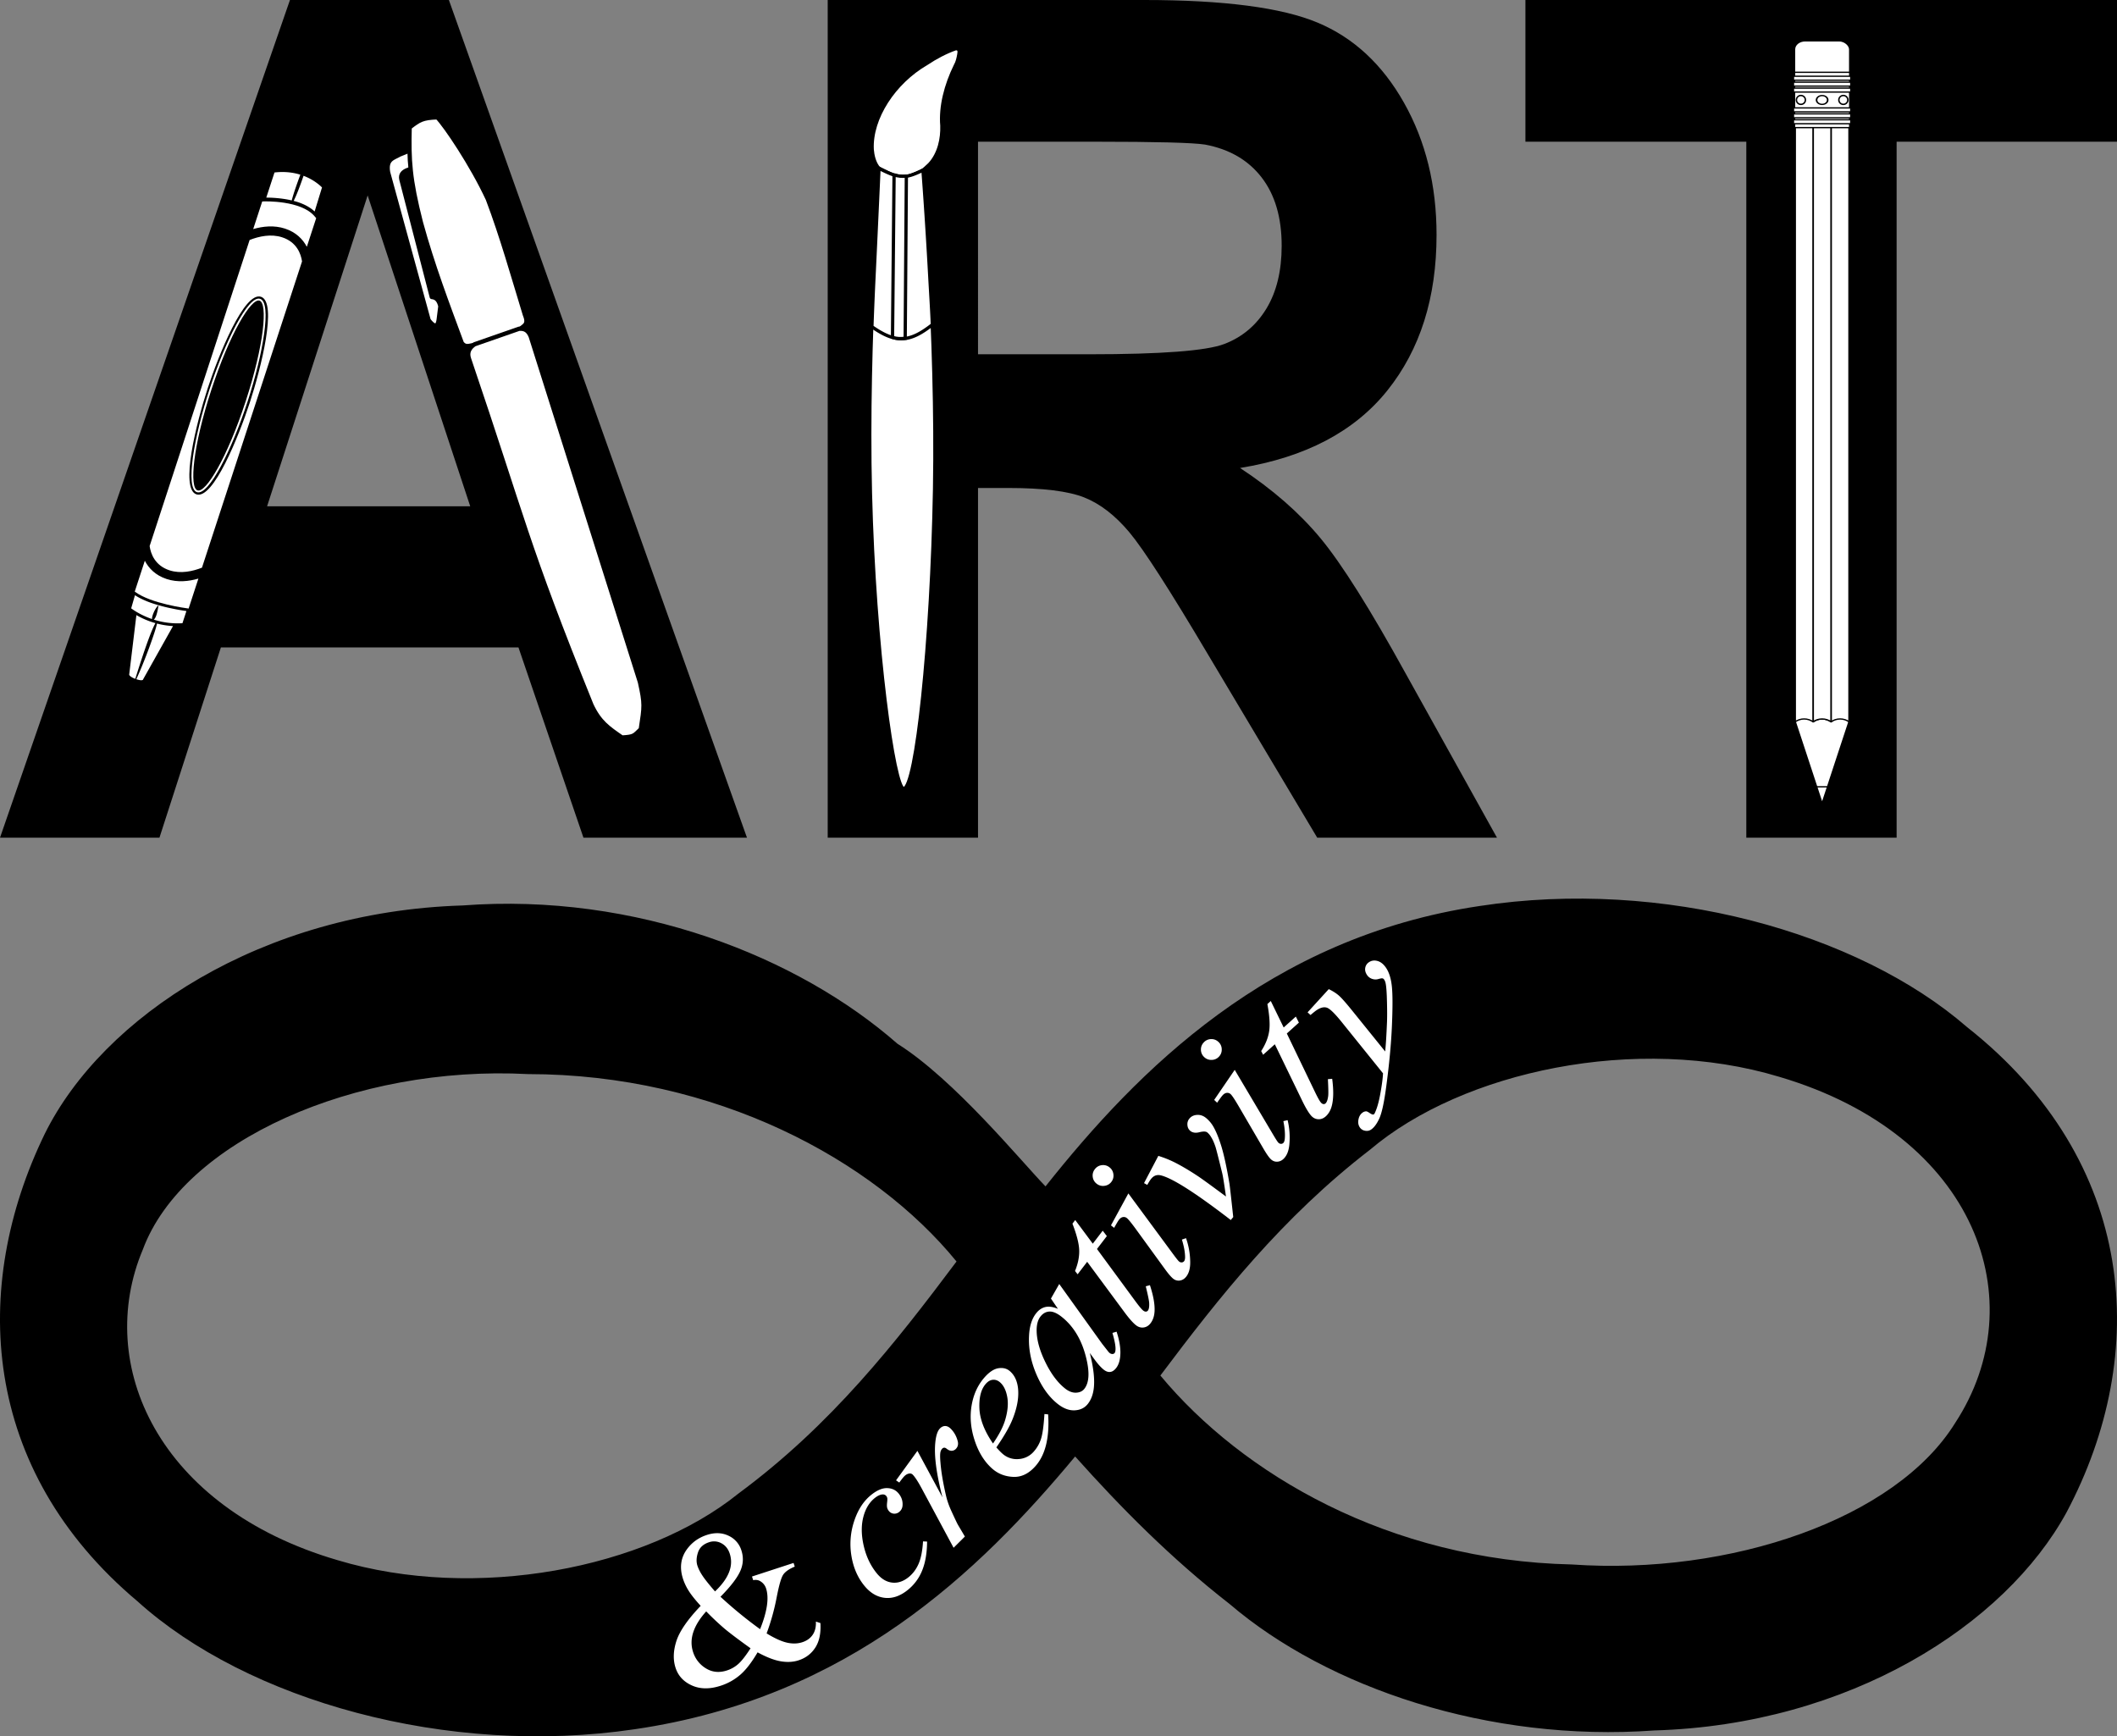
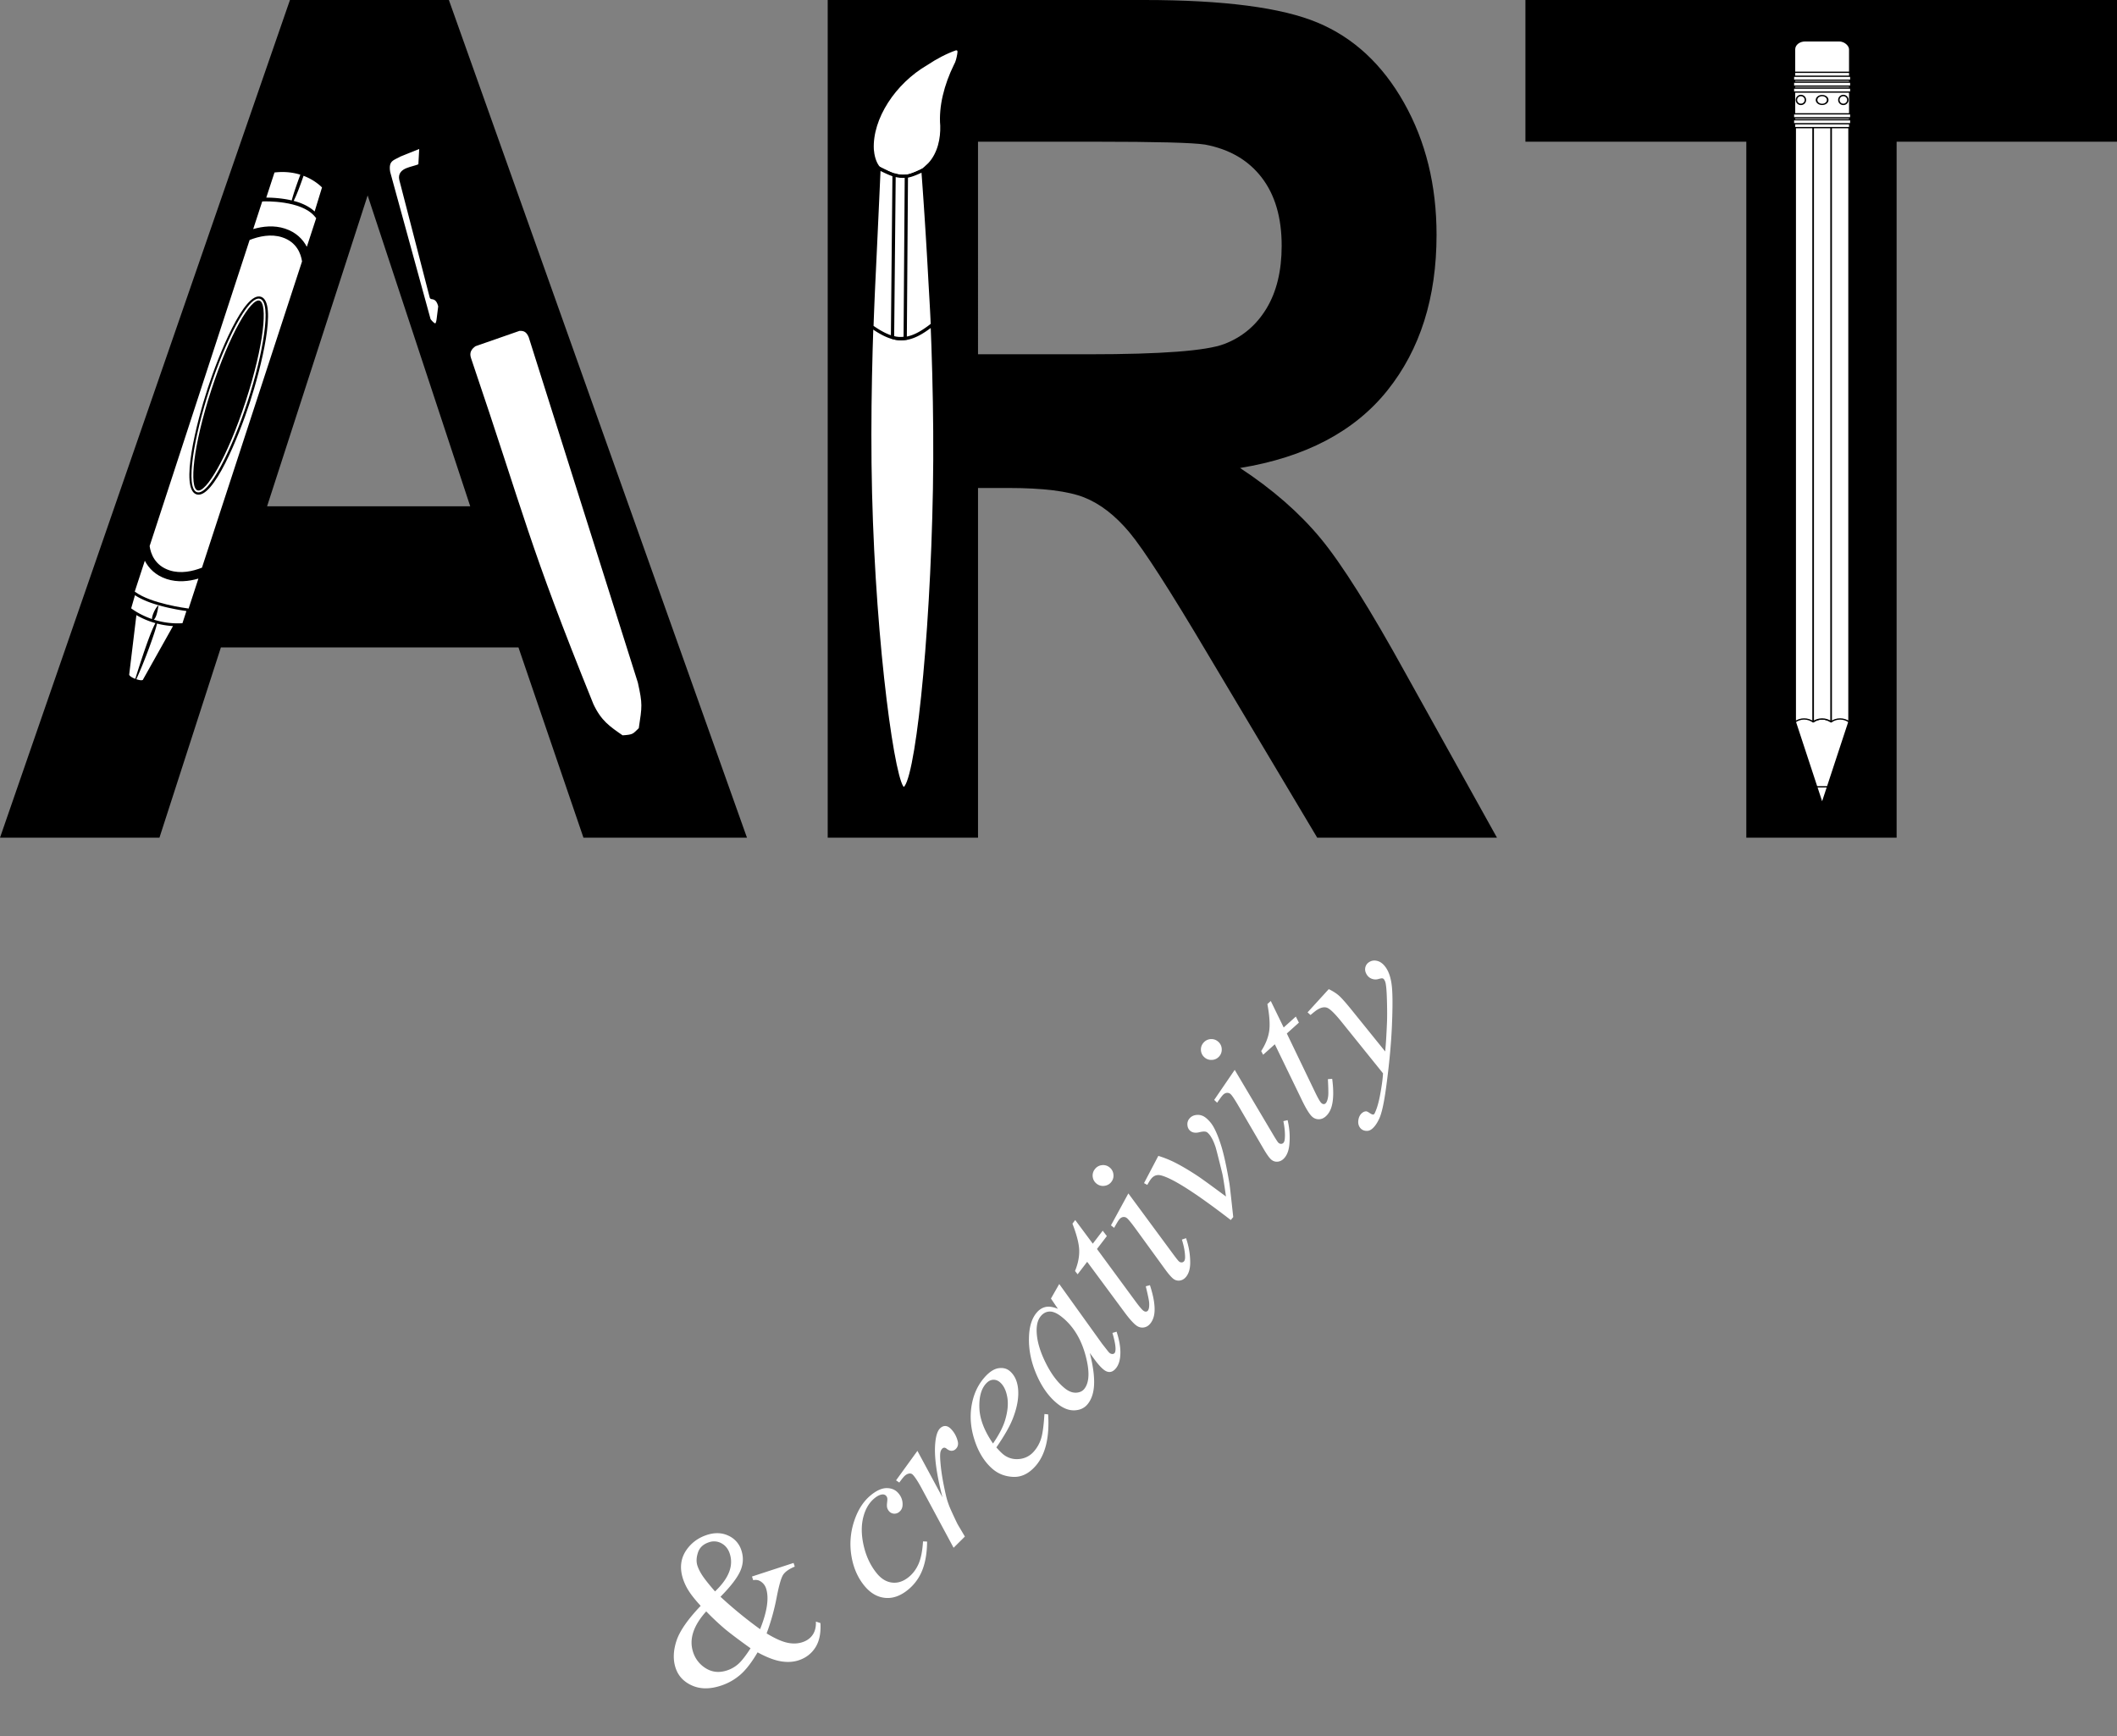
<svg xmlns="http://www.w3.org/2000/svg" viewBox="0 0 278 228">
  <rect x="0" y="0" width="278" height="228" fill="#808080" stroke="none" />
  <path d="M98.09 110H76.618l-8.535-24.986H29.007L20.938 110H0L38.076 0h20.871zM61.748 66.48l-13.47-40.818L35.075 66.48zM108.693 110V0h41.543c10.447 0 18.038.988 22.772 2.964 4.735 1.976 8.524 5.49 11.37 10.542 2.845 5.053 4.267 10.83 4.267 17.333 0 8.254-2.156 15.07-6.468 20.447-4.312 5.377-10.758 8.766-19.338 10.167 4.268 2.801 7.79 5.878 10.57 9.23 2.778 3.35 6.523 9.303 11.235 17.857L196.58 110h-23.605l-14.27-23.936c-5.068-8.554-8.536-13.944-10.403-16.17-1.867-2.226-3.845-3.751-5.935-4.577-2.089-.825-5.4-1.238-9.935-1.238h-4.001V110zm19.738-63.479h14.603c9.47 0 15.382-.45 17.738-1.35 2.356-.9 4.2-2.452 5.535-4.653 1.333-2.2 2-4.952 2-8.253 0-3.702-.878-6.69-2.634-8.967-1.756-2.276-4.234-3.714-7.435-4.314-1.6-.25-6.402-.375-14.404-.376h-15.403zM229.322 110V18.608h-29.007V0H278v18.608h-28.94V110z" style="text-align:center;line-height:125%;-inkscape-font-specification:Arial Bold" font-size="40" font-weight="700" letter-spacing="0" word-spacing="0" text-anchor="middle" font-family="Arial" />
  <g fill="#fff" stroke="#000" stroke-width="2" stroke-linecap="round" stroke-linejoin="round" stroke-dashoffset="3.003">
    <path d="M-5.544 3.587l-7.894 7.655c-2.06 2.722-5.283 4.325-1.928 9.79L27.976 78.03c5.111 2.947 4.861.058 4.122-2.513l-1.481-5.607c-1.453-2.016-3.022-3.21-5.328-2.497l-33.63-45.6c-2.853-4.065 3.277-6.505 5.812-9.344z" transform="matrix(.261 .106 -.105 .26 57.18 18.791)" />
-     <path d="M68.635 58.72c3.75 3.821 1.188 4.924.2 7.598L53.122 80.282c-2.673.813-3.818 3.55-6.834 1.8-13.1-14.44-26.264-28.69-38.703-45.059C-4.902 19.96-8.488 12.141-13.889-2.262c2.911-5.032 3.94-6.413 10.185-9.25C1.45-9.235 19.565 3.005 32.442 15.084 45.102 28.85 56.73 43.966 68.635 58.72z" transform="matrix(.261 .106 -.105 .26 57.18 18.791)" />
    <path d="M75.023 67.202l107.442 130.605c6 8.765 6.092 9.707 8.61 20.316-1.825 4.021-1.42 4.405-6.68 6.905-7.579-1.692-12.405-2.696-18.885-8.734-56.777-58.92-61.588-68.369-113.337-128.608-2.23-2.572-1.614-5.12-.156-7.288l16.556-14.594c2.099-.99 4.022-1.145 6.436 1.367z" transform="matrix(.261 .106 -.105 .26 57.18 18.791)" />
  </g>
  <path d="M39.61 22.543l-.005.011-.041-.013c-1.112-.349-2.313-.452-3.568-.306l-.265.03-1.233 3.772-.372.015-1.52 4.65.042-.011-.203.508L17.207 77.84l.146.107-.605 2.095.229.173c.096.072.279.205.537.368l-.97 8.03.011.062c.03.164.176.46.78.74l-.01.024.382.125.33.12.006-.02c.453.117.756.1.963-.056a.534.534 0 00.183-.25l3.978-7.09c.276.004.55.001.817-.015l.283-.017.618-1.891.176.022 1.637-5.01-.034.01.195-.505 15.13-46.308-.348-.41 1.115-3.642-.172-.177c-.302-.31-1.158-1.09-2.572-1.629l-.03-.012.003-.01-.18-.057-.195-.072z" />
  <path d="M34.691 26.446l-.257.01-1.184 3.625c1.268-.37 2.741-.53 4.174-.062 1.463.478 2.352 1.404 2.868 2.389l1.229-3.762-.224-.262c-1.797-2.1-6.56-1.938-6.607-1.937zM19.017 73.635l-1.322 4.047.074.054c2.078 1.526 6.647 2.129 7 2.173l1.285-3.932c-1.265.367-2.734.525-4.163.058-1.469-.48-2.359-1.411-2.874-2.401zm13.763-42.12L19.65 71.703c.138.978.67 2.554 2.616 3.19 1.453.474 3.019.134 4.257-.35l13.14-40.215c-.143-.98-.68-2.537-2.613-3.168-1.46-.476-3.03-.132-4.27.353zm.028 21.334c-1.466 4.487-4.818 12.784-7.012 12.067-2.195-.717-.002-9.393 1.464-13.88 1.466-4.486 4.818-12.783 7.013-12.065 2.194.718 0 9.393-1.465 13.88zm-5.295-1.73c-2.039 6.24-3.214 13-1.651 13.51 1.563.511 4.606-5.638 6.645-11.879 2.039-6.24 3.214-13 1.65-13.51-1.563-.511-4.604 5.638-6.643 11.878zm4.756 1.555c-2.435 7.452-5.238 12.076-6.33 11.72-1.09-.357-.623-5.745 1.812-13.196 2.435-7.452 5.238-12.076 6.33-11.72 1.09.358.622 5.744-1.812 13.197z" fill="#fff" />
  <path d="M20.415 81.826a11.003 11.003 0 01-2.505-1.053l-.946 7.825s.05.267.803.543c.572-1.842 1.938-6.12 2.648-7.315zM17.9 89.188l.014.005c.896.292.885.005.885.005l3.92-6.986a10.689 10.689 0 01-2.1-.33c-.233 1.114-1.633 4.969-2.719 7.306zm4.479-9.326a22.595 22.595 0 01-2.223-.591 12.108 12.108 0 01-1.699-.69 7.346 7.346 0 01-.733-.422l-.048.166-.049.17-.4 1.387c.121.092.372.271.732.485.48.286 1.16.633 2.004.923-.014-.152.048-.417.16-.707.146-.382.38-.806.638-1.064l.046-.045-.007.058a7.032 7.032 0 01-.247 1.192c-.091.28-.21.529-.36.641a10.358 10.358 0 003.765.472l.523-1.602a26.09 26.09 0 01-2.103-.376zm16.183-53.488l-.003.006.124.033a7.663 7.663 0 01.833.272c.384.15.753.329 1.091.543.256.162.495.342.71.544l.087-.284.052-.169.051-.169.777-2.535c-.246-.253-1.062-1.012-2.421-1.53-.432 1.247-.877 2.437-1.22 3.13-.028.056-.055.11-.082.16zm-.25-.055l.005-.025.045-.171c.19-.704.596-1.897 1.078-3.183-.923-.29-2.06-.446-3.395-.29l-1.079 3.3c.441 0 1.263.022 2.204.156.364.051.75.12 1.139.213z" fill="#fff" />
  <g transform="matrix(.029 0 0 .023 232.312 79.386)" fill="#fff" stroke="#000" stroke-width="7.385" stroke-linecap="round" stroke-linejoin="round">
    <rect x="114.63" y="-3218.5" width="251.12" height="315.77" ry="48.487" rx="48.487" />
    <path d="M118.04 669.38c63.19-258.45 196.48-247.35 244.31 0L240.19 1137.6 118.04 669.38z" />
    <path d="M118.04-2823.7V669.38c11.73-10.29 25.7-16.25 40.71-16.25 15.02 0 28.99 5.96 40.72 16.25 11.73-10.29 25.71-16.25 40.72-16.25 15.01 0 28.99 5.96 40.72 16.25 11.73-10.29 25.71-16.25 40.72-16.25 15.01 0 28.99 5.96 40.72 16.25v-3493.11H118.04z" />
    <path d="M199.47-2823.7V669.38c11.73-10.29 25.71-16.25 40.72-16.25 15.01 0 28.99 5.96 40.72 16.25V-2823.73h-81.44z" />
    <path d="M114.63-3038.7h251.12v315.77H114.63z" />
    <g transform="translate(45.192 123.63)">
      <rect x="64.527" y="-2925.3" width="260.95" height="22.55" ry="4.041" rx="4.041" />
-       <rect x="64.527" y="-2959.1" width="260.95" height="22.55" ry="4.041" rx="4.041" />
      <rect x="64.527" y="-2891.4" width="260.95" height="22.55" ry="4.041" rx="4.041" />
      <rect x="64.527" y="-3106.1" width="260.95" height="22.55" ry="4.041" rx="4.041" />
      <rect x="64.527" y="-3139.9" width="260.95" height="22.55" ry="4.041" rx="4.041" />
      <rect x="64.527" y="-3072.3" width="260.95" height="22.55" ry="4.041" rx="4.041" />
    </g>
    <path transform="matrix(.806 0 0 1.006 70.852 148.521)" d="M116.168-3011.481c0 13.947-11.307 25.253-25.254 25.253-13.948 0-25.254-11.306-25.254-25.253 0-13.948 11.306-25.254 25.254-25.254 13.947 0 25.254 11.306 25.254 25.254z" stroke-width="8.202" />
    <path d="M265.444-2880.78c0 13.948-11.307 25.254-25.254 25.254-13.948 0-25.254-11.306-25.254-25.253 0-13.948 11.306-25.254 25.254-25.254 13.947 0 25.254 11.306 25.254 25.254z" />
    <path transform="matrix(-.806 0 0 1.006 409.536 148.521)" d="M116.168-3011.481c0 13.947-11.307 25.253-25.254 25.253-13.948 0-25.254-11.306-25.254-25.253 0-13.948 11.306-25.254 25.254-25.254 13.947 0 25.254 11.306 25.254 25.254z" stroke-width="8.202" />
    <path d="M214.837 1040.5l25.35 97.1 25.34-97.1h-50.69z" />
  </g>
  <g fill="#fff" stroke="#000">
    <path d="M114.533 19.61c-.192-4.1 2.88-8.785 7.132-11.253 1.211-.81 2.544-1.516 3.85-1.97.502.016.463.36.393.783-.07.423-.21 1.044-.436 1.403-1.29 2.63-2 5.44-1.786 7.93.054 1.667-.332 3.673-1.632 5.07-.721.667-1.108 1.066-1.674 1.4-.578.347-1.224.767-2.563.688-1.071-.036-2.094-1.114-2.554-1.75-.456-.64-.663-1.473-.73-2.301z" fill-rule="evenodd" stroke-width=".43" />
    <path d="M118.674 103.552c1.623-.083 3.69-19.012 4.052-39.349.359-20.339-1.534-41.853-1.534-41.853-2.396 1.16-2.904 1.2-5.586-.167 0 0-1.805 22.12-1.303 42.553.503 20.434 3.12 38.88 4.371 38.816z" fill-rule="evenodd" stroke-width=".43" />
    <path d="M122.437 42.632c-.095-2.256-.235-4.393-.341-6.374-.43-7.917-.895-13.91-.895-13.91-2.399 1.162-3.093 1.126-5.774-.241 0 0-.274 6.215-.66 14.297a475.032 475.032 0 00-.272 6.499c3.154 2.215 4.97 2.066 7.942-.271z" fill-rule="evenodd" stroke-width=".43" />
    <path d="M117.408 22.944c.484.21 1.026.222 1.613.195l-.152 21.282c-.706.067-1.029.067-1.665-.118l.204-21.36z" stroke-width=".43" />
  </g>
  <g>
-     <path d="M152.376 180.623c10.74 12.942 30.025 24.283 54.031 24.813 20.815 1.452 42.535-5.958 50.35-18.597 10.414-15.915 2.905-37.754-23.092-45.435-18.725-5.662-41.612-.722-53.74 9.556-11.54 8.888-19.774 19.312-27.548 29.663zm-26.77-14.974c-10.905-13.375-31.654-24.598-56.263-24.606-22.699-1.196-45.286 8.782-50.584 23.03-6.374 15.129 1.997 33.9 25.56 40.795 18.15 5.457 40.47 1.087 52.651-8.746 12.201-9.011 20.644-19.801 28.64-30.473zm15.577 25.61c-12.641 15.183-29.726 31.697-57.785 35.805-24.678 3.675-50.97-3.795-65.354-16.8C-2.528 192.958-3.902 169.03 5.872 148.9c7.604-15.4 28.5-29.19 54.863-30 22.807-1.728 44.093 6.737 57.114 18.155 7.502 4.72 16.249 15.445 19.447 18.732 12.075-15.198 29.334-32.709 57.017-36.818 23.988-3.678 49.621 3.425 64.003 15.907 22.347 17.637 24.113 42.88 13.064 63.708-8.074 14.807-28.545 27.904-54.13 28.647-21.775 1.576-42.912-5.621-55.76-16.587-7.727-6.026-14.269-12.631-20.302-19.387z" />
-   </g>
+     </g>
  <g style="text-align:center;line-height:125%;-inkscape-font-specification:'2tech2'" font-size="39.465" font-weight="400" letter-spacing="0" word-spacing="0" text-anchor="middle" fill="#fff" font-family="Times New Roman">
    <path d="M98.75 207.017l5.46-1.782.156.481c-.734.307-1.236.655-1.507 1.046-.27.39-.562 1.398-.875 3.025a29.129 29.129 0 01-1.313 4.7c1.065.65 1.96 1.055 2.684 1.217.724.161 1.393.142 2.008-.06.598-.194 1.052-.522 1.362-.983.31-.46.448-1.035.415-1.725l.595.194c.079 1.327-.143 2.396-.664 3.209-.52.812-1.254 1.372-2.198 1.68-.71.233-1.495.275-2.353.129-.858-.147-1.87-.538-3.036-1.174-.764 1.304-1.516 2.28-2.258 2.93a7.318 7.318 0 01-2.582 1.454c-1.43.467-2.689.456-3.778-.032-1.09-.488-1.807-1.26-2.152-2.318-.342-1.048-.307-2.218.106-3.508s1.477-2.833 3.192-4.63c-.701-.768-1.22-1.416-1.555-1.944a7.035 7.035 0 01-.762-1.585c-.484-1.482-.307-2.79.53-3.927.652-.884 1.519-1.502 2.602-1.856 1.03-.336 1.971-.305 2.82.094a3.128 3.128 0 011.711 1.936c.3.919.249 1.827-.153 2.725-.402.899-1.266 2.02-2.592 3.363a55.524 55.524 0 005.201 4.257c.931-2.318 1.193-4.1.786-5.348a1.703 1.703 0 00-.738-.938c-.267-.172-.585-.222-.955-.15zm-4.854 1.958c.907-.861 1.522-1.704 1.842-2.528.321-.824.351-1.634.091-2.431-.203-.624-.565-1.077-1.083-1.358a1.996 1.996 0 00-1.636-.142c-.753.246-1.238.694-1.452 1.344-.214.65-.24 1.226-.076 1.729.139.424.367.875.686 1.35.318.477.86 1.155 1.628 2.036zm4.666 7.466c-1.653-1.186-2.818-2.067-3.494-2.642a36.16 36.16 0 01-2.33-2.202c-.845.937-1.412 1.851-1.701 2.741-.29.89-.297 1.756-.023 2.596a3.844 3.844 0 001.695 2.151c.826.507 1.747.595 2.76.264a4.186 4.186 0 001.474-.84c.436-.383.976-1.072 1.619-2.068z" style="-inkscape-font-specification:Times New Roman" />
    <path d="M121.744 202.429c-.012 1.482-.222 2.735-.632 3.76a6.246 6.246 0 01-1.863 2.559c-1.001.82-2.013 1.177-3.036 1.072-1.023-.105-1.924-.634-2.703-1.586-.884-1.079-1.451-2.387-1.703-3.924a9.485 9.485 0 01.35-4.536c.485-1.487 1.218-2.632 2.198-3.434.769-.63 1.475-.94 2.118-.931.644.009 1.156.246 1.537.712.358.437.53.92.516 1.45 0 .402-.146.72-.435.958a.967.967 0 01-.718.234.916.916 0 01-.65-.351 1.113 1.113 0 01-.224-.436c-.04-.156-.041-.38-.006-.675.036-.295.043-.492.02-.59a.634.634 0 00-.129-.266c-.121-.148-.29-.217-.504-.206-.32.026-.667.193-1.04.499-.692.566-1.177 1.369-1.455 2.41-.279 1.04-.291 2.205-.037 3.494.31 1.56.91 2.882 1.8 3.968.589.72 1.26 1.121 2.012 1.206.753.085 1.482-.162 2.187-.74.543-.444.97-1.02 1.28-1.727.31-.708.505-1.689.584-2.944zM117.668 194.388l2.805-3.87 3.29 6.1c-.792-3.057-1.107-5.43-.948-7.118.086-.96.294-1.604.624-1.932.213-.212.444-.316.692-.312.248.004.49.125.729.365.424.426.719.942.885 1.549.134.445.056.812-.235 1.101a.775.775 0 01-.528.236c-.203.009-.417-.074-.642-.249-.135-.11-.244-.161-.328-.155a.355.355 0 00-.261.105.916.916 0 00-.233.387c-.078.257-.083.763-.014 1.517.093 1.167.328 2.566.704 4.198.153.696.4 1.41.739 2.138.461 1.007.746 1.604.855 1.791l.905 1.53-1.483 1.475-4.194-7.803c-.488-.904-.88-1.504-1.175-1.801a.505.505 0 00-.434-.147c-.233.026-.455.144-.669.356-.135.135-.355.412-.66.83zM130.841 190.063c.302.348.566.62.792.818a2.81 2.81 0 002.127.714 2.86 2.86 0 002.02-1.014 4.62 4.62 0 00.94-1.692c.197-.633.34-1.703.433-3.207l.487.044c.193 3.036-.355 5.292-1.643 6.768-.876 1.003-1.85 1.482-2.926 1.44-1.075-.044-1.994-.399-2.756-1.064-1.023-.893-1.795-2.123-2.314-3.69-.52-1.566-.66-3.086-.421-4.56.239-1.472.8-2.713 1.68-3.723.636-.727 1.254-1.138 1.855-1.23.6-.092 1.104.038 1.509.392.57.497.918 1.2 1.044 2.109.158 1.19-.06 2.55-.654 4.075-.39 1.015-1.114 2.288-2.173 3.82zm-.441-.513c.77-1.118 1.293-2.119 1.57-3.003.359-1.175.46-2.202.304-3.083-.157-.88-.472-1.528-.946-1.941-.289-.252-.601-.365-.939-.339-.337.026-.653.207-.946.544-.612.7-.888 1.769-.83 3.205.06 1.437.655 2.976 1.787 4.617zM139.097 168.608l5.624 7.836.79 1.007c.076.095.146.168.21.219a.58.58 0 00.386.13.35.35 0 00.266-.139c.073-.093.112-.26.116-.5.013-.443-.122-1.154-.406-2.132l.545-.162c.355 1.08.52 2.036.498 2.866-.022.83-.208 1.467-.559 1.91-.242.309-.501.479-.777.51-.275.033-.56-.066-.852-.298-.351-.277-.75-.72-1.198-1.329l-.627-.86c.483 1.903.658 3.44.523 4.61-.096.842-.358 1.535-.787 2.079-.413.522-.985.802-1.717.84-.732.037-1.477-.243-2.236-.842-1.137-.898-2.068-2.187-2.791-3.867-.723-1.68-1.05-3.345-.977-4.995.048-1.298.36-2.311.936-3.04.345-.437.746-.71 1.204-.819.457-.109 1.01-.03 1.658.238l-.918-1.352zm-2.458 4.261c-.361.458-.53 1.114-.508 1.968.032 1.21.421 2.57 1.167 4.083.746 1.511 1.602 2.649 2.567 3.41.487.385.967.567 1.442.547.475-.02.836-.188 1.085-.503.615-.78.709-2.082.28-3.907-.566-2.432-1.653-4.283-3.263-5.554-.608-.48-1.141-.71-1.6-.688-.458.022-.848.237-1.17.644zM141.196 160.205l2.306 3.106 1.304-1.705.543.708-1.296 1.694 4.978 6.77c.533.728.9 1.17 1.103 1.325.123.094.24.137.349.129a.336.336 0 00.256-.132c.138-.18.194-.516.168-1.007-.012-.284-.161-1.012-.447-2.184l.546-.15c.46 1.408.662 2.56.607 3.46-.035.615-.21 1.13-.527 1.542-.243.318-.542.503-.896.553-.354.05-.687-.043-.998-.281-.391-.3-.9-.872-1.526-1.718l-4.9-6.624-1.255 1.64-.34-.432c.392-.963.575-1.873.548-2.731-.026-.858-.322-2.02-.888-3.485zM143.777 153.526a1.32 1.32 0 01.908-.524 1.32 1.32 0 011.01.282c.296.229.467.532.515.909.047.377-.043.714-.273 1.009-.229.295-.532.466-.909.514a1.315 1.315 0 01-1.009-.272 1.32 1.32 0 01-.524-.908 1.32 1.32 0 01.282-1.01zm4.397 3.186l5.913 8.014c.4.541.65.85.75.929.116.09.236.128.36.115a.41.41 0 00.297-.16c.084-.107.127-.281.13-.522-.007-.662-.146-1.434-.42-2.315l.542-.185a9.68 9.68 0 01.55 3.195c.002.785-.171 1.402-.517 1.848-.23.295-.505.468-.827.518a1.107 1.107 0 01-.882-.234c-.266-.207-.64-.64-1.119-1.301l-3.75-5.16c-.613-.844-1.02-1.345-1.222-1.501a.633.633 0 00-.519-.135c-.187.034-.356.148-.507.342-.123.159-.338.517-.644 1.075l-.421-.327zM150.231 155.36l1.878-3.578c.699.215 1.373.48 2.024.796.948.47 2.015 1.098 3.2 1.883.593.4 1.812 1.285 3.659 2.657-.237-1.68-.402-2.7-.493-3.061-.483-1.969-.775-3.114-.875-3.435-.179-.54-.37-.972-.575-1.297a2.265 2.265 0 00-.502-.614c-.182-.152-.528-.164-1.037-.037-.51.128-.912.069-1.206-.176-.224-.187-.349-.443-.375-.767-.027-.324.062-.61.267-.854.245-.294.581-.453 1.01-.476.428-.023.82.115 1.178.412.357.298.653.64.89 1.026.38.625.746 1.506 1.099 2.642.352 1.136.712 2.794 1.079 4.974.044.274.209 1.728.494 4.362l-.324.389c-4.573-3.525-7.63-5.48-9.173-5.863-.503-.122-.924.02-1.262.426-.146.175-.322.45-.527.824zM158.083 136.877a1.32 1.32 0 01.957-.43c.373-.01.699.117.976.38.271.258.411.577.421.957.01.38-.114.706-.372.976-.257.271-.576.412-.956.421-.38.01-.706-.114-.977-.372a1.32 1.32 0 01-.43-.956c-.009-.373.118-.699.381-.976zm4.057 3.61l5.081 8.565c.344.578.562.911.654 1 .106.1.222.15.347.15a.41.41 0 00.311-.129c.095-.099.155-.268.18-.507.062-.66 0-1.441-.184-2.346l.557-.13a9.68 9.68 0 01.227 3.234c-.077.782-.31 1.378-.699 1.788-.257.27-.549.415-.874.433-.325.018-.61-.09-.854-.322-.245-.232-.572-.701-.984-1.406l-3.214-5.508c-.526-.902-.882-1.441-1.067-1.617a.633.633 0 00-.502-.186c-.19.015-.37.111-.54.29-.137.145-.387.48-.747 1.005l-.387-.368zM166.877 131.445l1.693 3.478 1.596-1.435.403.796-1.586 1.426 3.644 7.57c.39.815.67 1.317.84 1.507.104.116.21.18.319.192.11.012.2-.016.275-.083.17-.152.287-.472.352-.959.04-.282.028-1.025-.037-2.228l.564-.048c.193 1.469.18 2.64-.041 3.512-.148.599-.416 1.072-.802 1.42-.298.267-.626.394-.983.378-.358-.016-.667-.17-.93-.46-.328-.367-.723-1.024-1.182-1.971l-3.595-7.413-1.535 1.38-.255-.488c.563-.874.91-1.734 1.043-2.583.132-.848.055-2.044-.23-3.589zM174.49 129.886c.552.267 1.005.558 1.36.875.354.316.956 1.002 1.805 2.057l4.243 5.254c.089-.85.17-2.154.242-3.913.03-.855.02-1.984-.03-3.387-.035-.854-.092-1.43-.17-1.728a1.276 1.276 0 00-.183-.42.333.333 0 00-.217-.152c-.088-.018-.269.013-.54.09-.272.078-.546.07-.823-.025a1.28 1.28 0 01-.667-.516c-.207-.31-.284-.621-.229-.932a1.09 1.09 0 01.491-.74c.334-.224.71-.276 1.13-.157.42.12.792.422 1.117.906.4.599.654 1.419.76 2.461.105 1.043.108 2.75.006 5.121-.1 2.372-.352 5.052-.753 8.04-.276 2.062-.578 3.446-.905 4.153-.327.707-.687 1.193-1.081 1.456-.235.158-.5.207-.798.148a1.023 1.023 0 01-.682-.44c-.197-.296-.254-.647-.17-1.054.083-.407.27-.707.557-.9a.775.775 0 01.443-.149c.086-.003.225.061.416.19.191.13.337.206.438.226a.224.224 0 00.175-.035c.045-.03.1-.121.162-.273.244-.537.455-1.27.633-2.2.23-1.23.362-2.196.395-2.899l-5.459-6.776c-.902-1.118-1.545-1.735-1.93-1.85-.384-.116-.827-.006-1.326.329-.16.106-.428.32-.807.639l-.384-.352z" style="-inkscape-font-specification:Times New Roman" font-style="italic" />
  </g>
</svg>